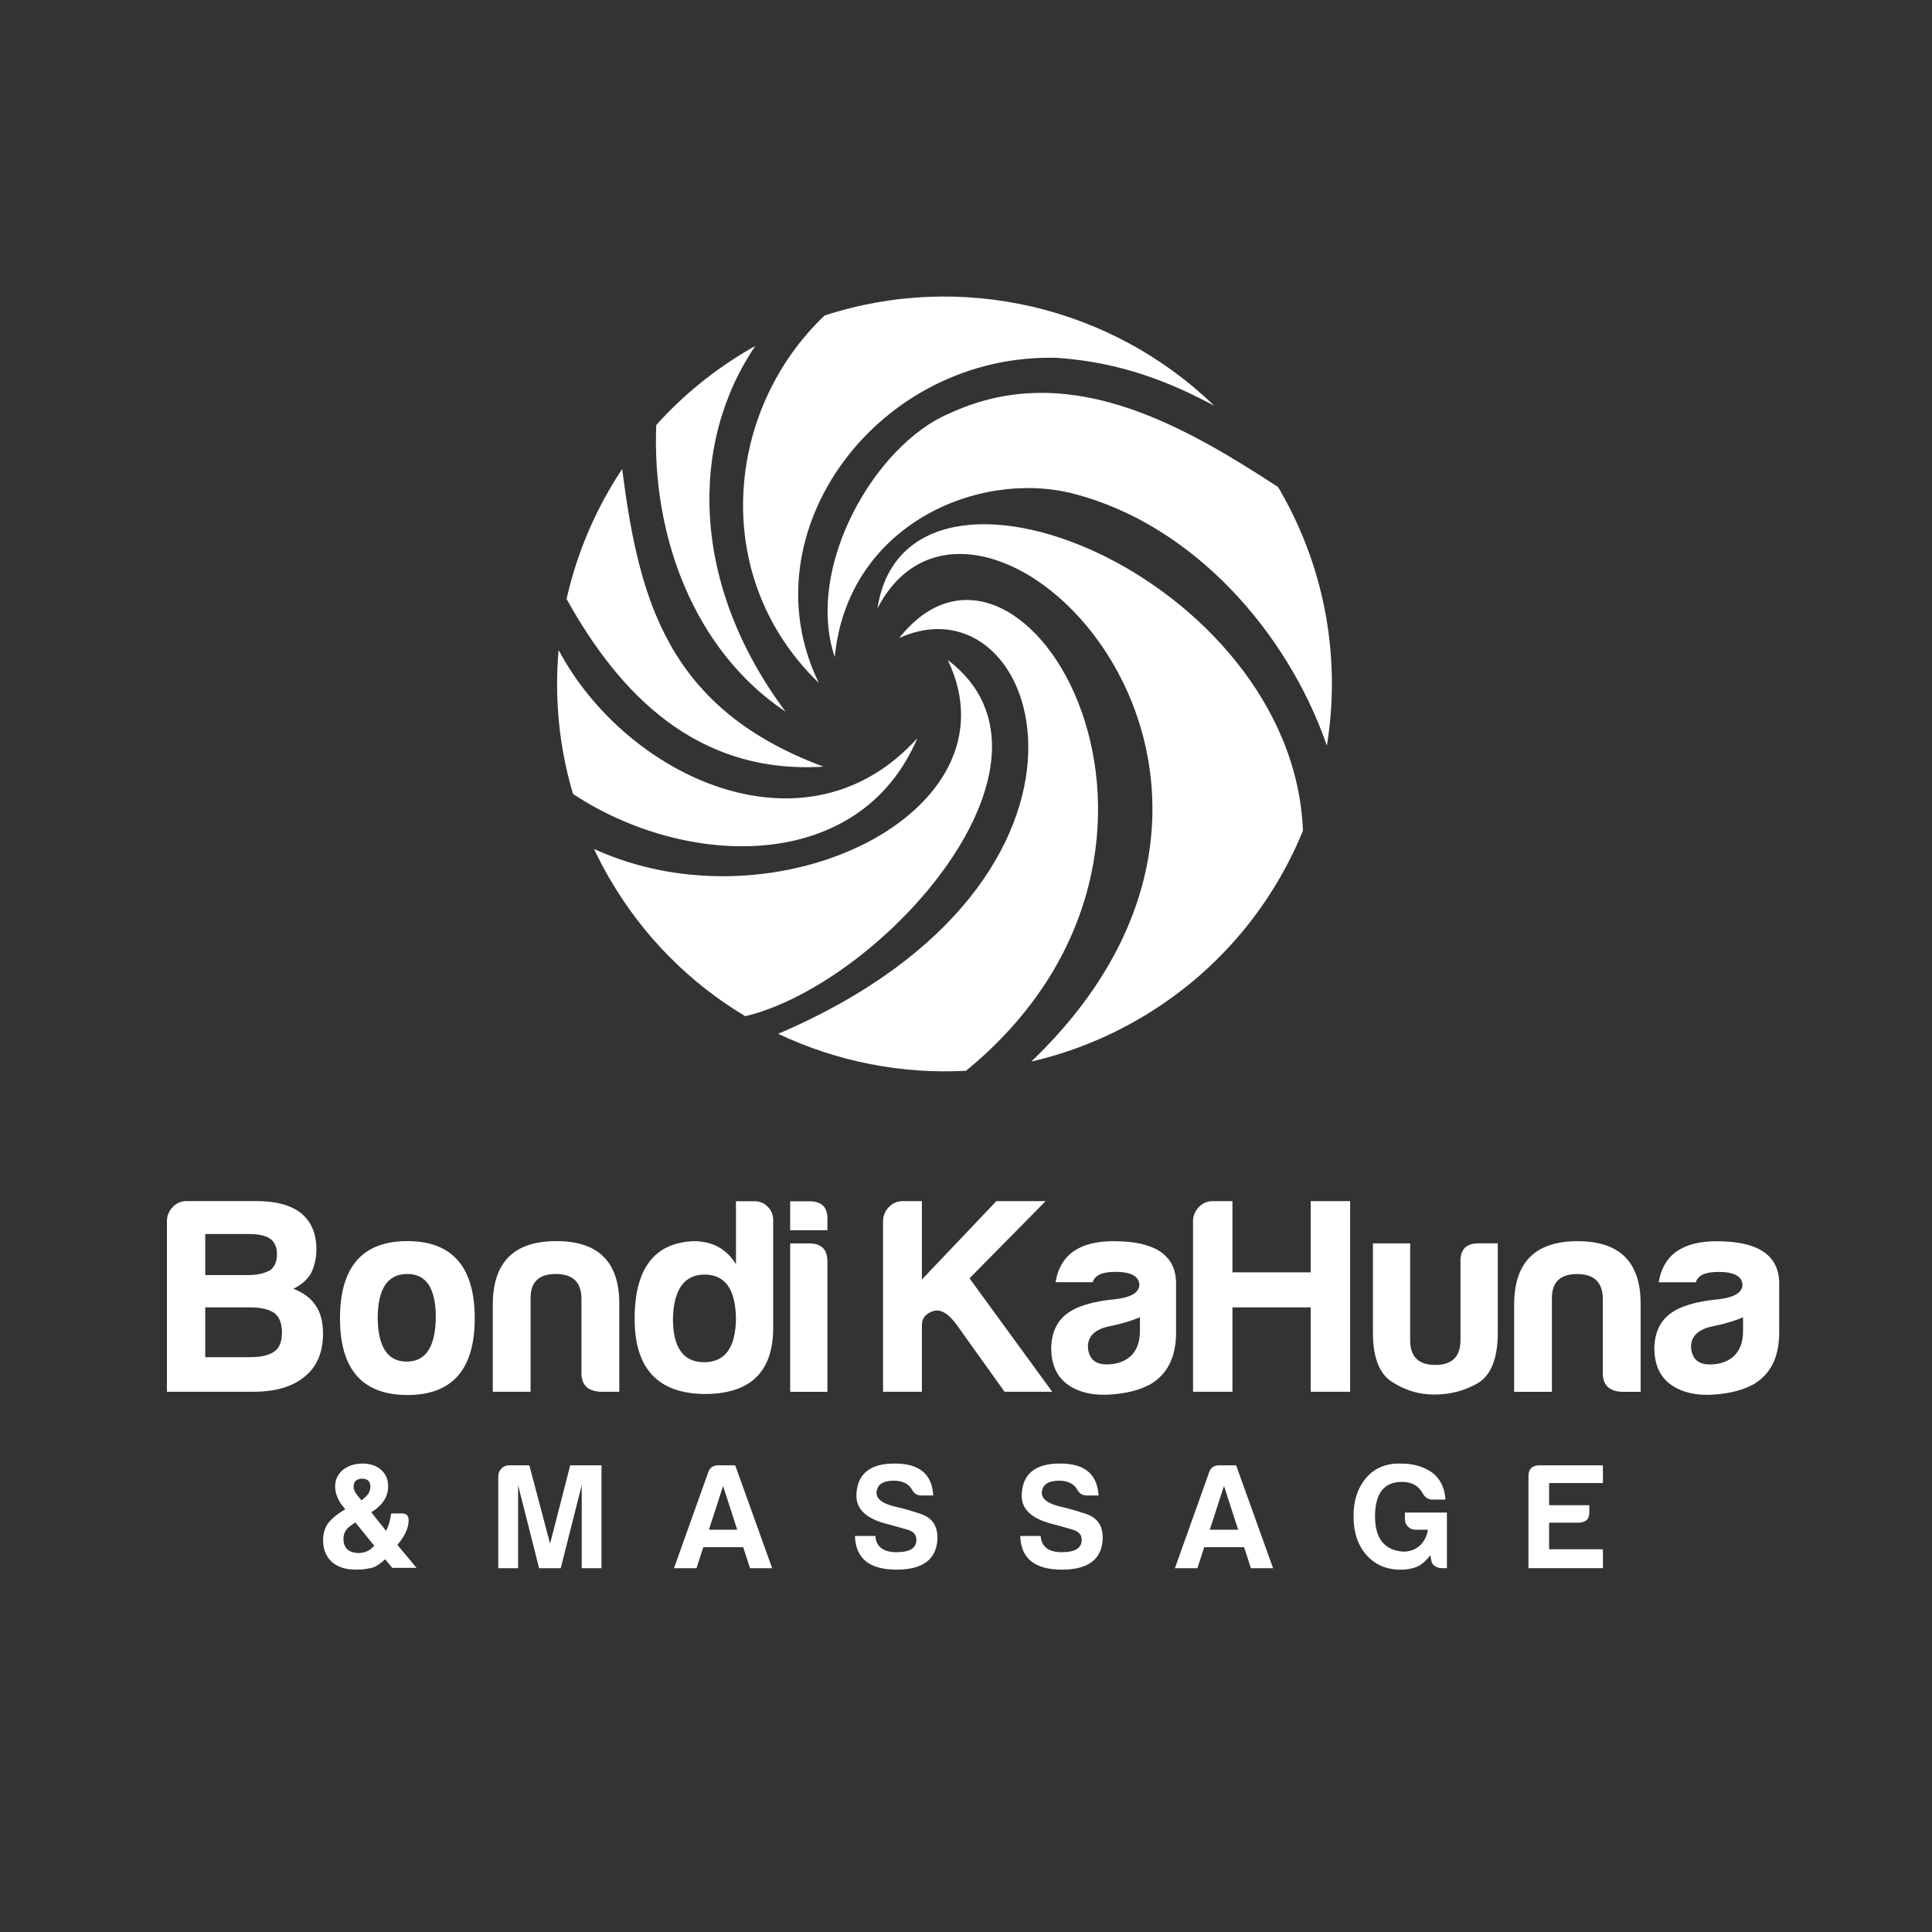
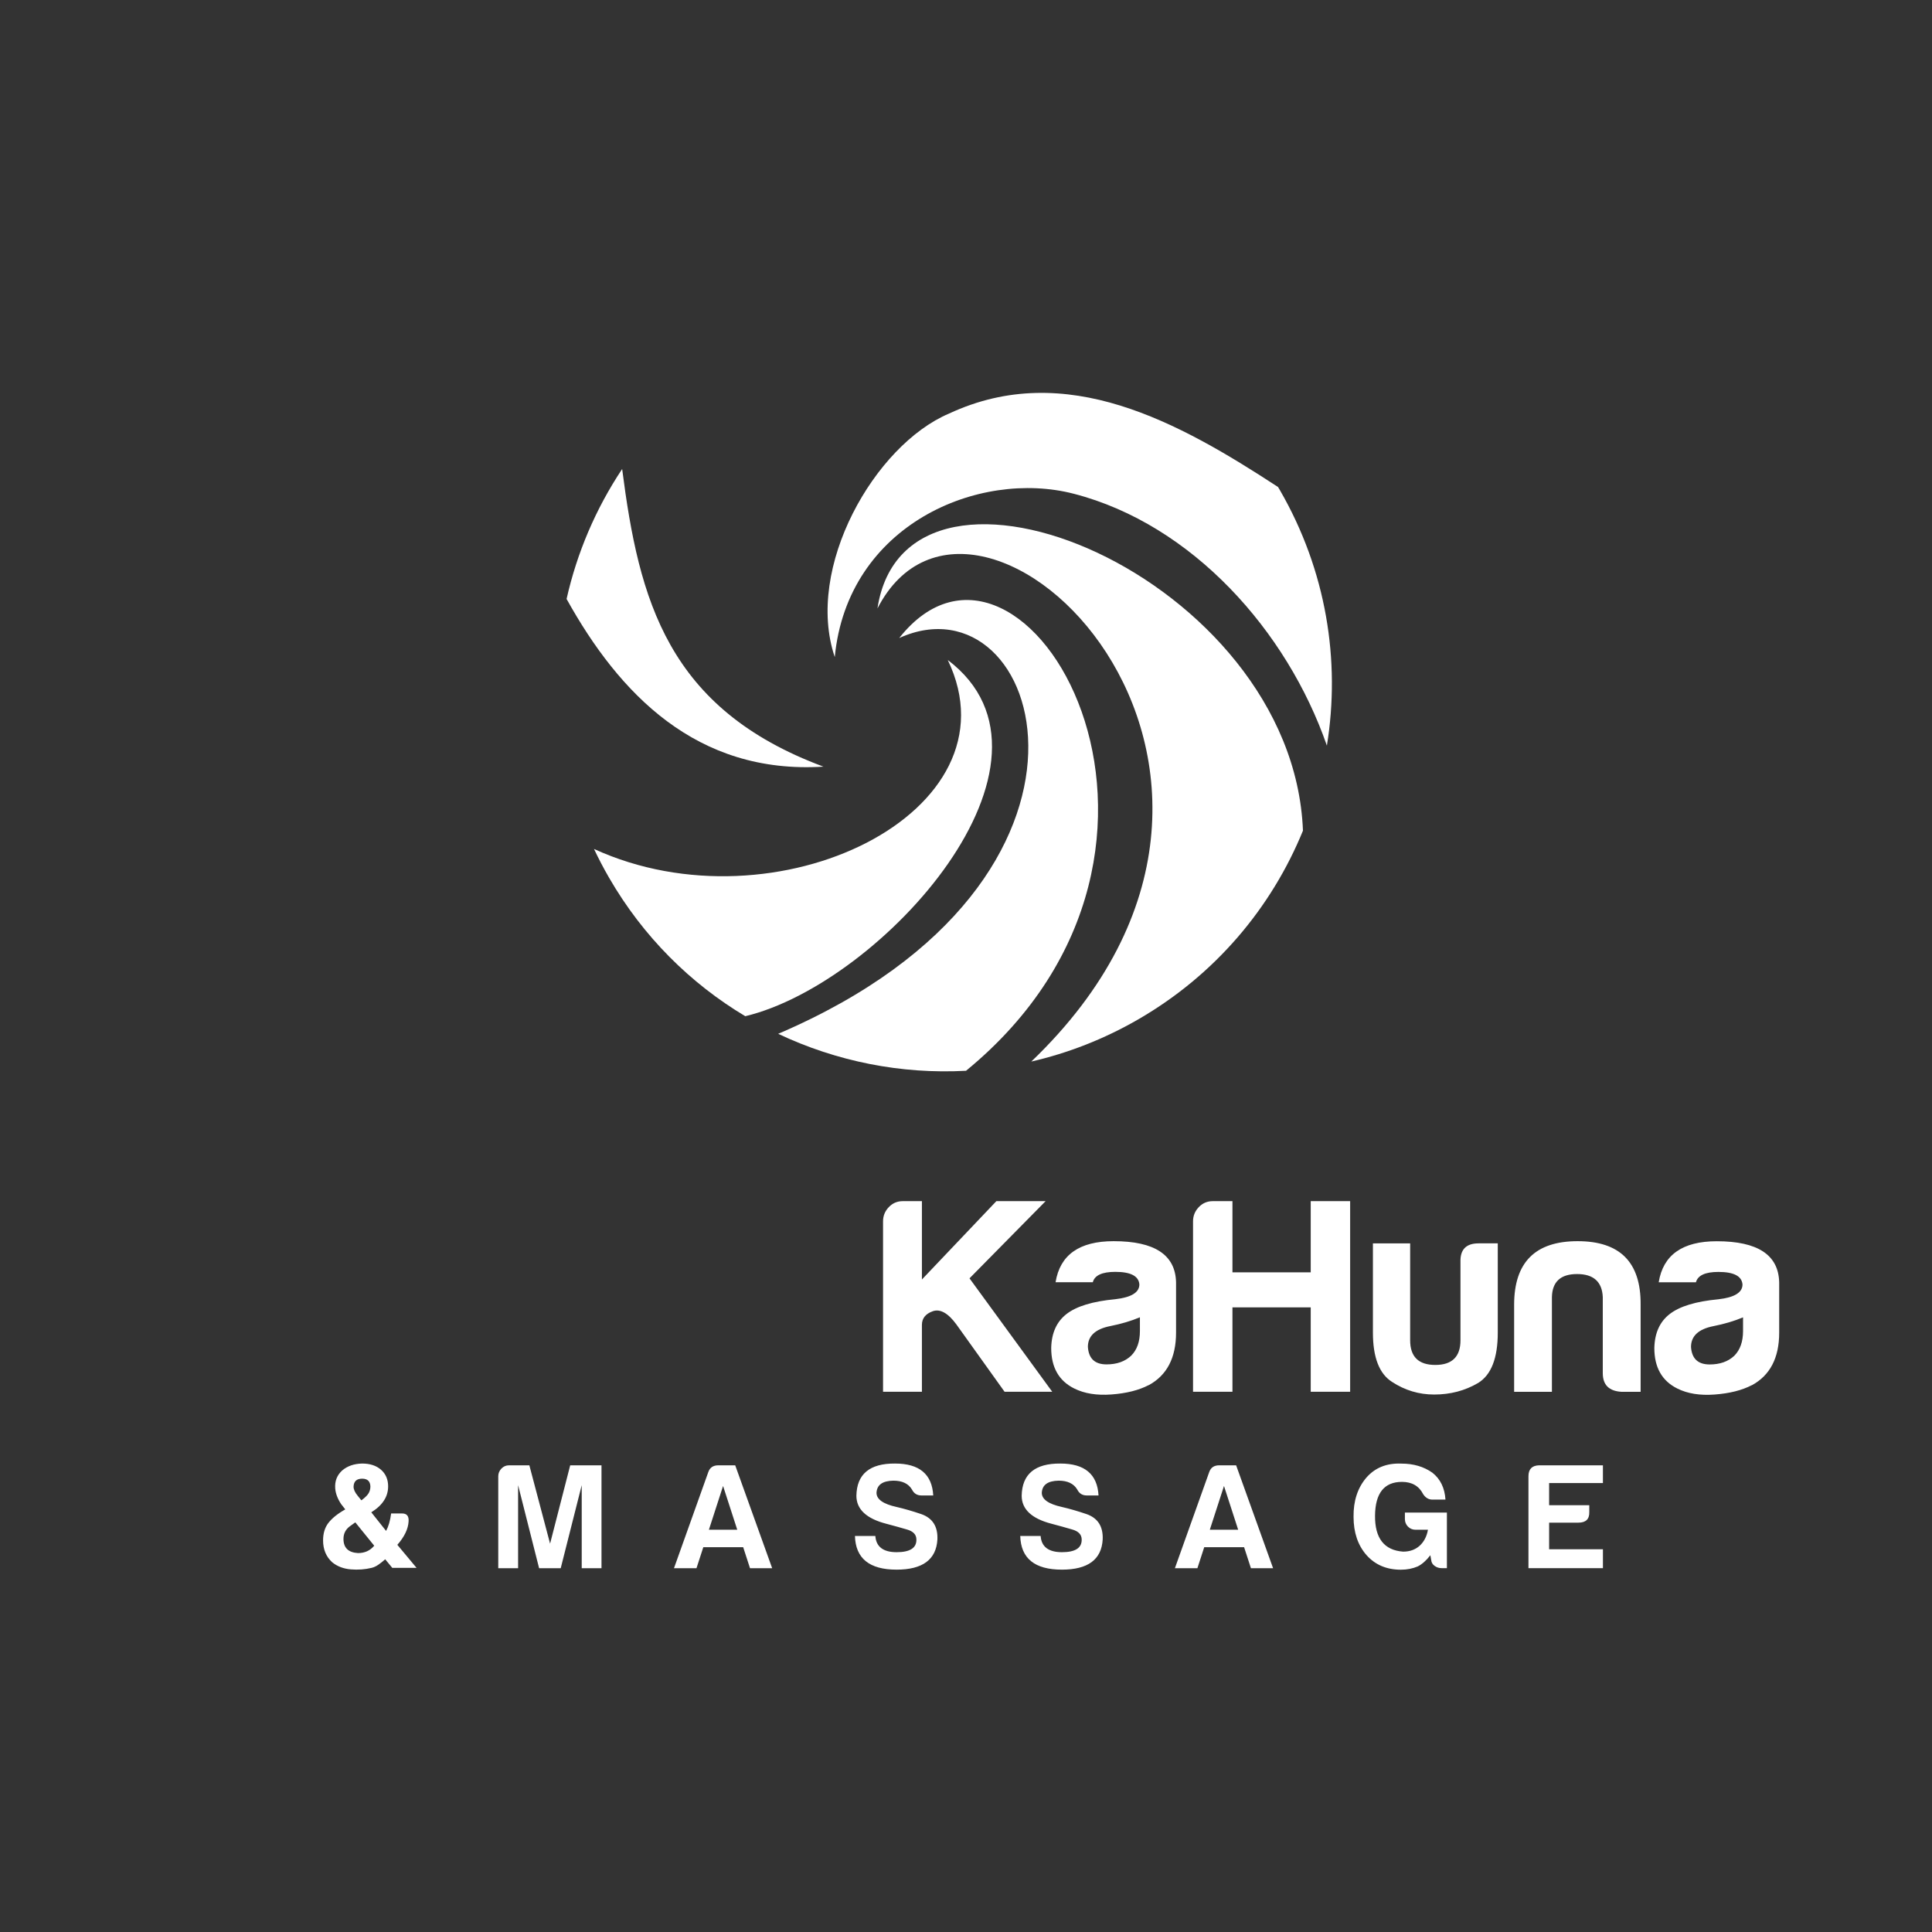
<svg xmlns="http://www.w3.org/2000/svg" xml:space="preserve" width="28.333in" height="28.333in" style="shape-rendering:geometricPrecision; text-rendering:geometricPrecision; image-rendering:optimizeQuality; fill-rule:evenodd; clip-rule:evenodd" viewBox="0 0 28.333 28.333">
  <rect x="0" y="0" width="28.333" height="28.333" fill="#333333" stroke="none" />
  <defs>
    <style type="text/css">
   
    .fil0 {fill:white}
    .fil1 {fill:white;fill-rule:nonzero}
   
  </style>
  </defs>
  <g id="Layer_x0020_1">
-     <path class="fil0" d="M8.403 11.643c-0.206,-0.695 -0.273,-1.411 -0.211,-2.111 0.988,1.866 3.634,3.101 5.262,1.292 -0.851,2.003 -3.402,1.912 -5.051,0.819z" />
    <path class="fil0" d="M10.93 14.903c-0.803,-0.48 -1.498,-1.165 -1.999,-2.033 -0.08,-0.138 -0.153,-0.279 -0.22,-0.42 2.664,1.221 6.263,-0.538 5.188,-2.771 1.961,1.482 -0.961,4.742 -2.97,5.224z" />
    <path class="fil0" d="M14.167 15.703c-0.952,0.052 -1.9,-0.137 -2.755,-0.542 5.307,-2.271 3.879,-6.76 1.775,-5.804 1.817,-2.303 4.988,3.058 0.98,6.346z" />
    <path class="fil0" d="M18.742 7.141c0.01,0.016 0.019,0.032 0.029,0.049 0.68,1.178 0.89,2.499 0.688,3.745 -0.583,-1.681 -1.975,-3.245 -3.712,-3.694 -1.393,-0.361 -3.319,0.454 -3.505,2.395 -0.443,-1.311 0.585,-3.109 1.676,-3.571 1.715,-0.799 3.371,0.128 4.823,1.076z" />
-     <path class="fil0" d="M12.093 4.627c2.005,-0.654 4.212,-0.132 5.712,1.322 -0.65,-0.346 -1.36,-0.635 -2.299,-0.701 -2.626,-0.077 -4.576,2.555 -3.498,4.767 -1.604,-1.545 -1.379,-3.999 0.085,-5.388z" />
    <path class="fil0" d="M8.309 8.784c0.152,-0.676 0.427,-1.323 0.815,-1.906 0.246,1.919 0.664,3.515 2.952,4.365 -1.863,0.117 -2.998,-1.073 -3.767,-2.459z" />
-     <path class="fil0" d="M11.01 5.11c0.022,-0.013 0.045,-0.025 0.067,-0.037 -0.959,1.408 -0.965,3.478 0.445,5.365 -1.335,-0.891 -1.965,-2.562 -1.898,-4.205 0.39,-0.434 0.854,-0.815 1.386,-1.122z" />
    <path class="fil0" d="M19.108 12.182c-0.46,1.126 -1.283,2.113 -2.417,2.768 -0.502,0.29 -1.03,0.494 -1.567,0.618 4.509,-4.32 -0.816,-9.445 -2.256,-6.645 0.425,-2.799 6.095,-0.466 6.24,3.259z" />
    <path class="fil1" d="M5.211 22.326l0.277 0.342c-0.061,0.073 -0.14,0.108 -0.238,0.108 -0.142,-0.008 -0.213,-0.078 -0.213,-0.208 0,-0.078 0.032,-0.14 0.095,-0.186l0.078 -0.056zm0.087 -0.325l-0.052 -0.065c-0.041,-0.049 -0.061,-0.094 -0.061,-0.134 0.003,-0.078 0.045,-0.117 0.126,-0.117 0.078,0 0.118,0.038 0.121,0.113 0,0.037 -0.009,0.071 -0.026,0.1 -0.017,0.029 -0.05,0.062 -0.1,0.1l-0.009 0.004zm-0.234 0.134c-0.113,0.064 -0.197,0.131 -0.252,0.204 -0.049,0.066 -0.074,0.15 -0.074,0.251 0,0.133 0.045,0.24 0.134,0.321 0.075,0.061 0.166,0.095 0.273,0.104 0.107,0.009 0.208,0.001 0.304,-0.022 0.034,-0.008 0.068,-0.024 0.102,-0.048 0.033,-0.023 0.066,-0.049 0.098,-0.078l0.104 0.126 0.356 0 -0.282 -0.338c0.104,-0.118 0.159,-0.233 0.165,-0.343 0.006,-0.078 -0.026,-0.117 -0.095,-0.117l-0.161 0c-0.014,0.107 -0.039,0.192 -0.074,0.256l-0.217 -0.273c0.084,-0.052 0.146,-0.11 0.186,-0.173 0.04,-0.061 0.061,-0.13 0.061,-0.208 0,-0.101 -0.035,-0.182 -0.104,-0.243 -0.07,-0.061 -0.162,-0.091 -0.277,-0.091 -0.119,0.003 -0.215,0.036 -0.291,0.1 -0.078,0.07 -0.112,0.158 -0.104,0.265 0.006,0.075 0.035,0.152 0.087,0.23l0.061 0.078zm2.244 0.863l0.29 0 0 -1.218 0.308 1.218 0.317 0 0.308 -1.218 0 1.218 0.29 0 0 -1.509 -0.459 0 -0.295 1.149 -0.304 -1.149 -0.299 0c-0.043,0 -0.08,0.016 -0.111,0.048 -0.03,0.032 -0.046,0.069 -0.046,0.112l0 1.348zm3.226 -1.509c-0.075,0 -0.124,0.033 -0.147,0.1l-0.503 1.409 0.33 0 0.1 -0.308 0.585 0 0.1 0.308 0.325 0 -0.542 -1.509 -0.247 0zm0.07 0.303l0.208 0.642 -0.416 0 0.208 -0.642zm1.934 0.733c0.009,0.329 0.212,0.494 0.611,0.494 0.381,0 0.581,-0.148 0.598,-0.442 0.008,-0.191 -0.071,-0.315 -0.238,-0.373 -0.127,-0.043 -0.247,-0.078 -0.36,-0.104 -0.196,-0.043 -0.295,-0.112 -0.295,-0.208 0.006,-0.116 0.088,-0.175 0.247,-0.178 0.13,0 0.221,0.043 0.273,0.13 0.029,0.058 0.075,0.087 0.139,0.087l0.173 0c-0.017,-0.312 -0.204,-0.468 -0.559,-0.468 -0.373,-0.003 -0.562,0.155 -0.568,0.472 0,0.199 0.148,0.337 0.442,0.412 0.11,0.029 0.21,0.057 0.299,0.083 0.092,0.026 0.139,0.075 0.139,0.147 0.003,0.124 -0.094,0.186 -0.29,0.186 -0.196,0 -0.301,-0.08 -0.312,-0.238l-0.299 0zm2.424 0c0.009,0.329 0.212,0.494 0.611,0.494 0.381,0 0.581,-0.148 0.598,-0.442 0.008,-0.191 -0.071,-0.315 -0.238,-0.373 -0.127,-0.043 -0.247,-0.078 -0.36,-0.104 -0.196,-0.043 -0.295,-0.112 -0.295,-0.208 0.006,-0.116 0.088,-0.175 0.247,-0.178 0.13,0 0.221,0.043 0.273,0.13 0.029,0.058 0.075,0.087 0.139,0.087l0.173 0c-0.017,-0.312 -0.204,-0.468 -0.559,-0.468 -0.373,-0.003 -0.562,0.155 -0.568,0.472 0,0.199 0.148,0.337 0.442,0.412 0.11,0.029 0.21,0.057 0.299,0.083 0.092,0.026 0.139,0.075 0.139,0.147 0.003,0.124 -0.094,0.186 -0.29,0.186 -0.196,0 -0.301,-0.08 -0.312,-0.238l-0.299 0zm2.918 -1.036c-0.075,0 -0.124,0.033 -0.147,0.1l-0.503 1.409 0.33 0 0.1 -0.308 0.585 0 0.1 0.308 0.325 0 -0.542 -1.509 -0.247 0zm0.07 0.303l0.208 0.642 -0.416 0 0.208 -0.642zm3.026 1.014l0.013 0.074c0.003,0.034 0.02,0.063 0.05,0.084 0.03,0.022 0.064,0.033 0.102,0.033l0.078 0 0 -0.815 -0.616 0 0 0.095c0,0.043 0.015,0.08 0.045,0.111 0.03,0.03 0.067,0.046 0.111,0.046l0.182 0c-0.017,0.098 -0.058,0.176 -0.121,0.234 -0.064,0.058 -0.145,0.087 -0.243,0.087 -0.277,-0.02 -0.415,-0.196 -0.412,-0.527 0.003,-0.331 0.135,-0.496 0.395,-0.496 0.147,0 0.251,0.061 0.312,0.182 0.035,0.052 0.08,0.078 0.135,0.078l0.191 0c-0.011,-0.171 -0.075,-0.302 -0.191,-0.394 -0.127,-0.09 -0.279,-0.134 -0.455,-0.134 -0.217,-0.009 -0.389,0.061 -0.516,0.208 -0.127,0.15 -0.189,0.341 -0.186,0.572 0,0.231 0.064,0.419 0.191,0.563 0.127,0.142 0.295,0.213 0.503,0.213 0.09,0 0.172,-0.016 0.247,-0.048 0.064,-0.032 0.126,-0.087 0.186,-0.165zm1.439 0.191l1.092 0 0 -0.277 -0.789 0 0 -0.39 0.429 0c0.11,0 0.163,-0.052 0.16,-0.156l0 -0.1 -0.589 0 0 -0.325 0.789 0 0 -0.26 -0.936 0c-0.104,0.003 -0.156,0.056 -0.156,0.16l0 1.348z" />
-     <path class="fil1" d="M2.448 20.41l1.269 0c0.327,0 0.578,-0.075 0.755,-0.225 0.177,-0.145 0.265,-0.354 0.265,-0.626 0,-0.171 -0.035,-0.308 -0.105,-0.41 -0.069,-0.107 -0.179,-0.19 -0.329,-0.249 0.118,-0.059 0.204,-0.134 0.257,-0.225 0.053,-0.107 0.08,-0.225 0.08,-0.354 0,-0.23 -0.075,-0.407 -0.225,-0.53 -0.15,-0.118 -0.367,-0.177 -0.65,-0.177l-1.028 0c-0.08,0 -0.149,0.029 -0.205,0.088 -0.056,0.059 -0.084,0.128 -0.084,0.208l0 2.498zm0.562 -1.711l0 -0.602 0.635 0c0.15,0 0.257,0.024 0.321,0.072 0.064,0.049 0.096,0.123 0.096,0.225 0,0.101 -0.032,0.179 -0.096,0.232 -0.091,0.049 -0.195,0.073 -0.313,0.073l-0.643 0zm0 1.205l0 -0.731 0.659 0c0.161,0 0.281,0.029 0.362,0.088 0.069,0.059 0.104,0.153 0.104,0.281 0,0.129 -0.035,0.22 -0.104,0.273 -0.081,0.059 -0.199,0.088 -0.354,0.088l-0.667 0zm2.964 -1.703c-0.659,0 -0.988,0.378 -0.988,1.133 0,0.749 0.33,1.124 0.988,1.124 0.659,0 0.988,-0.375 0.988,-1.124 0,-0.755 -0.329,-1.133 -0.988,-1.133zm0 0.482c0.278,0 0.417,0.212 0.417,0.635 -0.005,0.434 -0.147,0.65 -0.426,0.65 -0.278,0 -0.42,-0.211 -0.426,-0.634 0,-0.434 0.145,-0.651 0.434,-0.651zm3.108 1.727l0 -1.277c0.005,-0.622 -0.302,-0.932 -0.924,-0.932 -0.621,0 -0.931,0.31 -0.931,0.932l0 1.277 0.554 0 0 -1.389c0.005,-0.225 0.128,-0.338 0.369,-0.338 0.241,0 0.367,0.113 0.377,0.338l0 1.116 0 0c0,0.171 0.091,0.262 0.273,0.273l0.281 0zm1.711 -1.092c0,0.439 -0.156,0.659 -0.466,0.659 -0.31,0 -0.463,-0.219 -0.458,-0.659 0.016,-0.417 0.171,-0.626 0.466,-0.626 0.294,0 0.447,0.209 0.458,0.626zm0 -1.702l0 0.924c-0.139,-0.225 -0.345,-0.338 -0.619,-0.338 -0.578,0.022 -0.867,0.402 -0.867,1.14 0,0.723 0.337,1.09 1.012,1.101 0.681,0.005 1.02,-0.319 1.02,-0.972l0 -1.285 0 -0.297c0,-0.075 -0.027,-0.139 -0.081,-0.193 -0.053,-0.053 -0.117,-0.08 -0.193,-0.08l-0.273 0zm0.795 0l0 0.426 0.546 0 0 -0.16c0.005,-0.177 -0.083,-0.265 -0.265,-0.265l-0.281 0zm0 0.618l0 2.177 0.546 0 0 -1.911c0,-0.177 -0.088,-0.265 -0.265,-0.265l-0.281 0z" />
    <path class="fil1" d="M12.95 20.41l0.57 0 0 -0.98c0,-0.096 0.053,-0.163 0.16,-0.201 0.108,-0.037 0.223,0.027 0.345,0.193l0.707 0.988 0.699 0 -1.213 -1.663 1.116 -1.132 -0.722 0 -1.092 1.149 0 -1.149 -0.281 0c-0.08,0 -0.149,0.029 -0.205,0.088 -0.056,0.059 -0.084,0.128 -0.084,0.208l0 2.498zm4.546 0l0.578 0 0 -1.237 1.148 0 0 1.237 0.578 0 0 -2.795 -0.578 0 0 1.044 -1.148 0 0 -1.044 -0.289 0c-0.08,0 -0.149,0.029 -0.205,0.088 -0.056,0.059 -0.084,0.128 -0.084,0.208l0 2.498zm-0.779 -1.092l0 0.201c0,0.156 -0.042,0.276 -0.128,0.362 -0.091,0.086 -0.212,0.128 -0.362,0.128 -0.171,0 -0.262,-0.086 -0.273,-0.257 0,-0.16 0.11,-0.262 0.329,-0.305 0.161,-0.032 0.306,-0.075 0.434,-0.129zm0.129 0.996c0.267,-0.145 0.401,-0.402 0.401,-0.771l0 -0.739c-0.01,-0.402 -0.315,-0.602 -0.915,-0.602 -0.504,0 -0.787,0.201 -0.852,0.602l0.546 0c0.027,-0.101 0.136,-0.152 0.33,-0.152 0.225,0 0.343,0.061 0.353,0.184 0,0.118 -0.118,0.19 -0.353,0.217 -0.332,0.031 -0.57,0.104 -0.715,0.217 -0.145,0.112 -0.22,0.278 -0.225,0.498 0,0.284 0.112,0.482 0.337,0.594 0.15,0.075 0.332,0.104 0.546,0.088 0.219,-0.016 0.402,-0.062 0.546,-0.137zm5.118 -2.08l-0.281 0c-0.182,0 -0.271,0.091 -0.265,0.273l0 0 0 1.148c0,0.241 -0.123,0.362 -0.369,0.362 -0.247,0 -0.369,-0.121 -0.369,-0.362l0 -1.421 -0.546 0 0 1.309c0,0.365 0.094,0.605 0.281,0.723 0.188,0.123 0.393,0.185 0.618,0.185 0.236,0 0.45,-0.056 0.643,-0.169 0.193,-0.118 0.289,-0.365 0.289,-0.739l0 -1.309zm2.096 2.177l0 -1.277c0.005,-0.622 -0.302,-0.932 -0.924,-0.932 -0.621,0 -0.931,0.31 -0.931,0.932l0 1.277 0.554 0 0 -1.389c0.005,-0.225 0.128,-0.338 0.369,-0.338 0.241,0 0.367,0.113 0.377,0.338l0 1.116 0 0c0,0.171 0.091,0.262 0.273,0.273l0.281 0zm1.502 -1.092l0 0.201c0,0.156 -0.043,0.276 -0.128,0.362 -0.091,0.086 -0.212,0.128 -0.362,0.128 -0.171,0 -0.262,-0.086 -0.273,-0.257 0,-0.16 0.11,-0.262 0.329,-0.305 0.161,-0.032 0.306,-0.075 0.434,-0.129zm0.129 0.996c0.267,-0.145 0.401,-0.402 0.401,-0.771l0 -0.739c-0.01,-0.402 -0.315,-0.602 -0.915,-0.602 -0.504,0 -0.787,0.201 -0.852,0.602l0.546 0c0.027,-0.101 0.136,-0.152 0.33,-0.152 0.225,0 0.343,0.061 0.353,0.184 0,0.118 -0.118,0.19 -0.353,0.217 -0.332,0.031 -0.57,0.104 -0.715,0.217 -0.145,0.112 -0.22,0.278 -0.225,0.498 0,0.284 0.112,0.482 0.337,0.594 0.15,0.075 0.332,0.104 0.546,0.088 0.219,-0.016 0.402,-0.062 0.546,-0.137z" />
  </g>
</svg>